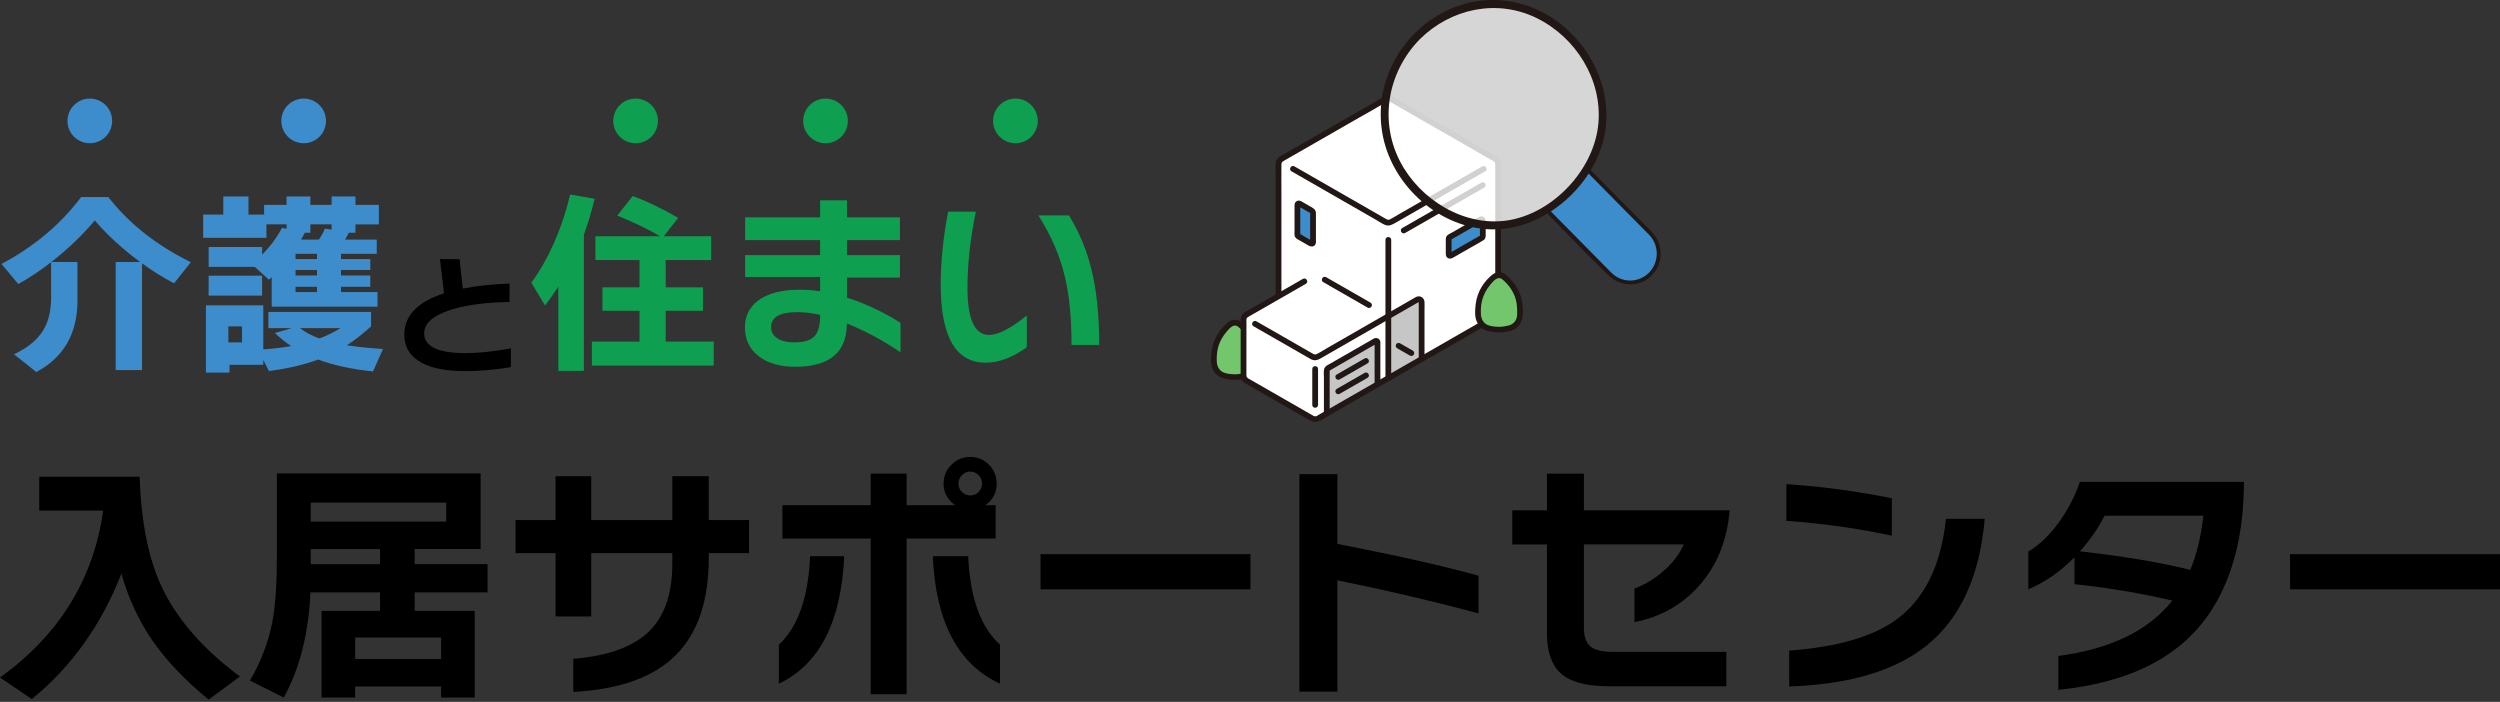
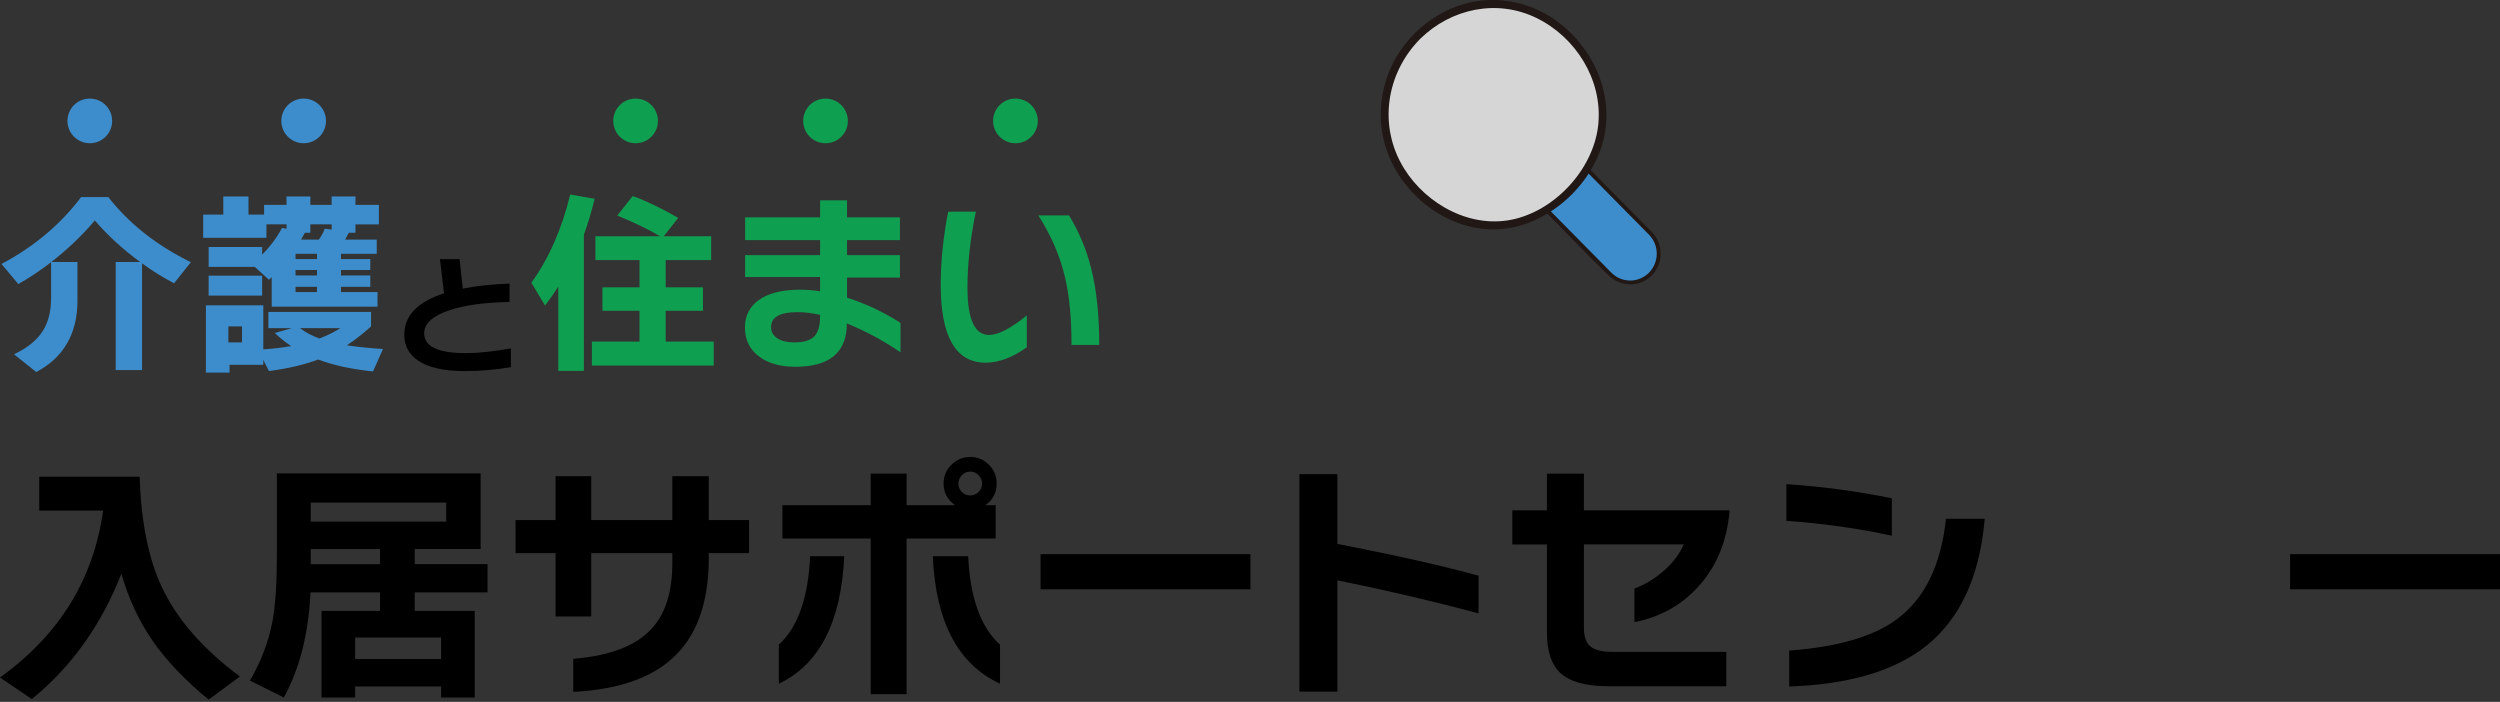
<svg xmlns="http://www.w3.org/2000/svg" width="545" height="153" viewBox="0 0 545 153" fill="none">
  <rect x="0" y="0" width="545" height="153" fill="#333333" stroke="none" />
  <path d="M345.107 37.837C349.582 42.367 354.079 46.886 358.543 51.437C360.06 52.983 360.813 55.055 359.964 57.18C358.618 60.583 354.344 61.216 351.82 58.79C349.571 56.633 347.419 54.336 345.223 52.114C342.837 49.698 340.462 47.294 338.076 44.879C337.301 44.095 336.103 45.308 336.877 46.092C341.469 50.74 345.955 55.516 350.664 60.046C353.071 62.365 356.815 62.708 359.477 60.583C362.138 58.457 362.764 54.797 361.12 51.931C360.495 50.836 359.498 49.967 358.618 49.087L354.269 44.686C351.618 42.002 348.967 39.319 346.305 36.624C345.531 35.841 344.333 37.054 345.107 37.837Z" fill="#211715" />
  <g clip-path="url(#clip0_2014_3545)">
    <path d="M303.286 21.627L326.438 34.913C326.535 34.969 326.595 35.072 326.595 35.185V68.687C315.71 74.933 297.658 85.294 286.857 91.491C286.763 91.547 286.647 91.547 286.553 91.491C282.354 89.084 275.561 85.182 271.236 82.703C271.139 82.647 271.082 82.55 271.082 82.441C271.082 80.15 271.088 71.371 271.091 68.936C271.167 68.896 274.841 66.789 278.717 64.56V60.795C278.717 60.795 278.717 55.626 278.717 48.561C278.717 44.519 278.717 39.855 278.717 35.181C278.717 35.069 278.776 34.966 278.874 34.91L302.029 21.627" fill="white" />
    <path d="M309.115 78.72C309.382 78.567 309.649 78.414 309.913 78.261C309.913 74.565 309.913 69.77 309.913 65.837C309.913 65.356 309.392 65.059 308.974 65.3C306.895 66.495 304.788 67.707 302.658 68.93V82.425C304.794 81.198 306.964 79.953 309.115 78.72Z" fill="#C6C6C6" />
    <path d="M289.24 81.255C289.24 83.599 289.24 89.299 289.24 90.127C292.538 88.235 296.329 86.059 300.292 83.783C300.292 83.783 300.292 79.285 300.292 74.621C300.292 74.381 300.031 74.231 299.821 74.35C296.975 75.979 294.067 77.649 291.574 79.082C290.804 79.528 290.069 79.95 289.394 80.34C289.297 80.396 289.24 80.499 289.24 80.609V81.255Z" fill="#C6C6C6" />
    <path d="M322.785 47.828C320.636 49.061 318.052 50.547 315.966 51.742C315.869 51.798 315.812 51.901 315.812 52.011C315.812 53.387 315.812 54.739 315.812 55.46C315.812 55.7 316.073 55.85 316.284 55.729C318.557 54.424 320.828 53.119 323.099 51.817C323.196 51.761 323.256 51.658 323.256 51.545C323.256 50.394 323.256 49.245 323.256 48.096C323.256 47.856 322.995 47.706 322.785 47.828Z" fill="#3D8DCC" />
    <path d="M286.245 53.369V46.257C286.245 46.145 286.186 46.042 286.088 45.986C285.131 45.439 284.185 44.893 283.309 44.391C283.099 44.272 282.838 44.422 282.838 44.662C282.838 46.354 282.838 49.844 282.838 51.236C282.838 51.349 282.898 51.449 282.995 51.505C284.078 52.126 285.162 52.751 286.245 53.369Z" fill="#3D8DCC" />
    <path d="M270.174 70.641C269.602 70.204 268.814 70.204 268.242 70.641C266.908 71.662 265.878 73.067 265.249 74.621C265.058 75.096 264.901 75.586 264.81 76.085C264.722 76.563 264.69 77.05 264.659 77.534C264.606 78.389 264.555 79.276 264.866 80.075C265.136 80.768 265.673 81.352 266.336 81.689C266.999 82.026 268.465 82.207 269.21 82.207C269.772 82.207 271.421 82.029 272.083 81.689C272.746 81.348 273.286 80.768 273.553 80.075C273.864 79.276 273.814 78.389 273.76 77.534C273.729 77.05 273.698 76.563 273.61 76.085C273.515 75.583 273.362 75.093 273.17 74.621C272.542 73.067 271.512 71.662 270.174 70.638V70.641Z" fill="#74C66D" />
    <path d="M270.491 70.104C269.976 69.739 269.323 69.611 268.704 69.751C268.086 69.892 267.614 70.323 267.175 70.731C266.258 71.578 265.501 72.614 264.964 73.734C264.355 75.005 264.11 76.279 264.025 77.674C263.94 79.07 264.034 80.309 264.932 81.373C265.683 82.26 266.748 82.569 267.859 82.725C268.802 82.856 269.684 82.841 270.626 82.706C271.681 82.556 272.674 82.275 273.415 81.464C274.348 80.443 274.483 79.135 274.411 77.815C274.367 77.047 274.32 76.269 274.131 75.52C273.943 74.771 273.66 74.109 273.321 73.457C272.668 72.202 271.744 71.075 270.623 70.207C270.356 70.001 269.995 69.948 269.734 70.207C269.518 70.422 269.464 70.881 269.734 71.091C271.396 72.38 272.705 74.312 273.035 76.407C273.123 76.959 273.145 77.531 273.17 78.089C273.195 78.648 273.195 79.248 273.004 79.794C272.712 80.624 272.014 81.145 271.204 81.339C270.51 81.504 269.769 81.611 269.053 81.592C268.296 81.57 267.432 81.495 266.732 81.195C265.802 80.802 265.322 79.866 265.265 78.904C265.199 77.774 265.287 76.535 265.626 75.451C265.966 74.368 266.569 73.276 267.329 72.389C267.928 71.687 268.871 70.485 269.866 71.187C270.143 71.384 270.567 71.237 270.727 70.963C270.912 70.65 270.777 70.304 270.501 70.107L270.491 70.104Z" fill="#211715" />
-     <path d="M285.366 90.81C285.837 91.079 286.286 91.338 286.707 91.578C286.707 87.336 286.707 82.603 286.707 78.114L286.66 78.086C285.555 77.453 273.834 70.725 273.58 70.579L271.095 69.158C271.095 71.94 271.086 80.696 271.086 82.616C275.018 84.87 281.104 88.366 285.366 90.81Z" fill="white" />
    <path d="M322.939 39.811C318.379 42.427 313.819 45.046 309.259 47.662L305.682 49.713C304.982 50.116 305.613 51.193 306.316 50.79C310.876 48.174 315.437 45.555 319.997 42.939L323.574 40.888C324.274 40.485 323.643 39.408 322.939 39.811Z" fill="#211715" />
    <path d="M289.869 90.127C289.869 87.192 289.869 84.258 289.869 81.323C289.869 81.192 289.856 81.058 289.869 80.927C289.888 80.702 289.998 80.712 290.23 80.577C290.843 80.225 291.455 79.869 292.067 79.516C293.254 78.832 294.442 78.152 295.629 77.471C296.891 76.747 298.154 76.023 299.416 75.299C299.551 75.221 299.781 75.149 299.878 75.033C299.982 74.911 300.148 75.033 299.837 74.865C299.573 74.721 299.664 74.793 299.664 75.005C299.664 75.389 299.664 75.776 299.664 76.16C299.664 76.875 299.664 77.587 299.664 78.302C299.664 80.128 299.664 81.954 299.664 83.78C299.664 84.582 300.921 84.586 300.921 83.78C300.921 82.073 300.921 80.362 300.921 78.654C300.921 77.899 300.921 77.143 300.921 76.388C300.921 76.004 300.921 75.62 300.921 75.239C300.921 74.858 300.98 74.449 300.779 74.125C300.597 73.828 300.258 73.672 299.916 73.688C299.533 73.706 299.168 74.003 298.848 74.184C298.169 74.574 297.488 74.961 296.81 75.352C295.472 76.116 294.137 76.884 292.802 77.652C292.155 78.024 291.508 78.395 290.864 78.767C290.566 78.938 290.268 79.113 289.966 79.285C289.643 79.472 289.247 79.638 288.98 79.903C288.418 80.462 288.613 81.576 288.613 82.31C288.613 83.234 288.613 84.155 288.613 85.079C288.613 86.758 288.613 88.441 288.613 90.12C288.613 90.923 289.869 90.926 289.869 90.12V90.127Z" fill="#211715" />
    <path d="M292.045 82.713C294.067 81.542 296.093 80.384 298.119 79.222C298.819 78.82 298.188 77.743 297.484 78.145C295.459 79.307 293.433 80.468 291.41 81.636C290.713 82.038 291.344 83.118 292.045 82.713Z" fill="#211715" />
    <path d="M292.045 85.856C294.071 84.695 296.093 83.531 298.119 82.366C298.819 81.963 298.188 80.886 297.484 81.289C295.459 82.45 293.436 83.615 291.41 84.779C290.71 85.182 291.341 86.262 292.045 85.856Z" fill="#211715" />
    <path d="M302.975 69.467C304.257 68.731 305.538 67.994 306.822 67.257C307.469 66.885 308.113 66.514 308.757 66.143C308.889 66.068 309.021 65.987 309.156 65.915C309.385 65.787 309.294 65.855 309.272 65.837C309.297 65.859 309.294 65.793 309.285 65.852C309.253 66.046 309.285 66.274 309.285 66.467V67.856C309.285 70.594 309.285 73.332 309.285 76.07C309.285 76.8 309.285 77.534 309.285 78.264C309.285 79.066 310.541 79.07 310.541 78.264C310.541 76.182 310.541 74.097 310.541 72.014V67.741C310.541 67.082 310.591 66.402 310.535 65.743C310.469 65.028 309.803 64.494 309.084 64.616C308.71 64.682 308.383 64.919 308.06 65.106C307.683 65.325 307.303 65.54 306.926 65.759C305.4 66.636 303.87 67.516 302.344 68.393C301.644 68.796 302.275 69.876 302.978 69.47L302.975 69.467Z" fill="#211715" />
    <path d="M322.469 47.288C320.902 48.187 319.335 49.086 317.768 49.985C317.397 50.197 317.026 50.412 316.653 50.625C316.279 50.837 315.842 51.021 315.522 51.299C315.123 51.642 315.183 52.139 315.183 52.619C315.183 53.1 315.183 53.572 315.183 54.049C315.183 54.399 315.183 54.752 315.183 55.101C315.183 55.519 315.186 55.916 315.55 56.197C315.915 56.478 316.345 56.406 316.734 56.194C317.183 55.947 317.626 55.682 318.072 55.426C318.964 54.914 319.853 54.402 320.745 53.89C321.637 53.378 322.507 52.928 323.348 52.395C323.889 52.051 323.882 51.608 323.882 51.021C323.882 50.472 323.882 49.922 323.882 49.37C323.882 48.876 323.986 48.227 323.813 47.759C323.64 47.291 323.085 47.044 322.617 47.225C322.299 47.347 322.083 47.643 322.177 47.993C322.259 48.293 322.632 48.552 322.95 48.43L322.626 48.249V48.399C322.604 48.468 322.626 48.639 322.626 48.699C322.626 48.873 322.626 49.048 322.626 49.223C322.626 49.597 322.626 49.972 322.626 50.347C322.626 50.547 322.626 50.746 322.626 50.946C322.626 51.052 322.645 51.358 322.635 51.377C322.629 51.389 322.331 51.536 322.246 51.586C322.045 51.702 321.844 51.817 321.646 51.929C320.286 52.71 318.93 53.49 317.57 54.268C317.259 54.446 316.945 54.627 316.634 54.804C316.584 54.833 316.1 55.067 316.1 55.111L316.269 55.242C316.395 55.41 316.452 55.438 316.439 55.329C316.467 55.285 316.439 55.154 316.439 55.095C316.439 54.464 316.439 53.837 316.439 53.206C316.439 53.01 316.439 52.81 316.439 52.613C316.439 52.538 316.439 52.46 316.439 52.385C316.439 52.351 316.477 52.067 316.414 52.185C316.373 52.264 316.467 52.167 316.499 52.151C316.574 52.114 316.646 52.067 316.719 52.023C316.888 51.926 317.058 51.83 317.227 51.733C317.818 51.392 318.408 51.055 318.999 50.715C320.365 49.932 321.731 49.145 323.1 48.361C323.801 47.959 323.169 46.882 322.466 47.284L322.469 47.288Z" fill="#211715" />
    <path d="M282.208 44.659C282.208 46.485 282.208 48.315 282.208 50.141C282.208 50.503 282.183 50.871 282.208 51.233C282.256 51.961 282.981 52.217 283.537 52.535C284.13 52.875 284.721 53.234 285.324 53.559C285.855 53.846 286.561 53.818 286.803 53.163C286.916 52.857 286.872 52.485 286.872 52.167V50.403C286.872 49.192 286.872 47.98 286.872 46.766C286.872 46.657 286.878 46.548 286.872 46.438C286.841 45.748 286.392 45.436 285.842 45.121C285.167 44.734 284.488 44.344 283.813 43.957C283.515 43.785 283.22 43.66 282.868 43.766C282.541 43.866 282.284 44.16 282.234 44.494C282.183 44.828 282.318 45.165 282.673 45.261C282.972 45.343 283.392 45.162 283.446 44.825L283.116 44.999C283.201 45.046 283.286 45.096 283.367 45.143C283.496 45.218 283.625 45.29 283.75 45.364C283.967 45.489 284.187 45.614 284.404 45.739C284.671 45.892 284.938 46.045 285.205 46.198C285.277 46.239 285.578 46.373 285.613 46.432C285.679 46.551 285.613 46.913 285.613 47.041V50.206C285.613 50.721 285.613 51.233 285.613 51.748C285.613 52.064 285.572 52.41 285.613 52.722C285.613 52.744 285.607 52.779 285.613 52.8C285.613 52.807 285.613 52.813 285.613 52.819L285.955 52.476C285.867 52.426 285.779 52.376 285.691 52.323C285.205 52.045 284.721 51.767 284.234 51.486C284.011 51.358 283.691 51.08 283.44 51.03C283.502 51.043 283.446 51.268 283.462 51.065C283.465 51.005 283.462 50.946 283.462 50.887C283.462 50.54 283.462 50.197 283.462 49.85C283.462 48.118 283.462 46.385 283.462 44.653C283.462 43.85 282.205 43.847 282.205 44.653L282.208 44.659Z" fill="#211715" />
    <path d="M281.543 37.342C287.039 40.501 292.538 43.654 298.037 46.81C298.703 47.191 299.369 47.575 300.034 47.956C300.663 48.315 301.297 48.773 301.972 49.039C302.804 49.363 303.476 48.992 304.186 48.586C304.814 48.224 305.442 47.865 306.074 47.503C308.894 45.886 311.711 44.269 314.531 42.652C317.612 40.885 320.693 39.115 323.774 37.348C324.474 36.945 323.843 35.868 323.14 36.271C317.685 39.399 312.232 42.53 306.777 45.658C306.124 46.033 305.468 46.407 304.814 46.785C304.205 47.135 303.602 47.537 302.971 47.843C302.66 47.993 302.437 47.893 302.157 47.734C301.862 47.565 301.57 47.397 301.275 47.228C300.622 46.854 299.968 46.479 299.315 46.104C296.573 44.531 293.832 42.958 291.09 41.384C288.119 39.68 285.148 37.975 282.177 36.268C281.477 35.865 280.842 36.942 281.543 37.345V37.342Z" fill="#211715" />
    <path d="M301.711 21.087C300.028 22.055 298.341 23.019 296.658 23.987C293.338 25.891 290.016 27.799 286.696 29.703L279.504 33.83C279.35 33.917 279.19 34.002 279.039 34.098C278.531 34.417 278.182 34.904 278.113 35.503C278.003 36.433 278.094 37.423 278.094 38.359C278.094 42.065 278.094 45.773 278.094 49.479C278.094 53.184 278.094 57.221 278.094 61.092V63.939C278.094 64.741 279.35 64.744 279.35 63.939C279.35 59.98 279.35 56.022 279.35 52.061C279.35 48.564 279.35 45.068 279.35 41.572C279.35 39.649 279.322 37.723 279.35 35.803C279.357 35.391 279.58 35.231 279.887 35.057C282.042 33.821 284.193 32.584 286.347 31.348C289.661 29.447 292.974 27.546 296.287 25.645C298.275 24.505 300.295 23.407 302.255 22.22C302.286 22.201 302.317 22.183 302.349 22.164C303.049 21.761 302.418 20.684 301.714 21.087H301.711Z" fill="#211715" />
    <path d="M327.223 68.687V36.905C327.223 36.533 327.229 36.159 327.223 35.787C327.214 35.001 326.799 34.401 326.133 34.017L322.151 31.732L315.047 27.655C312.673 26.294 310.302 24.93 307.927 23.569L303.801 21.199L303.603 21.087C302.902 20.684 302.268 21.765 302.968 22.164C303.926 22.713 304.881 23.263 305.839 23.812C308.044 25.077 310.245 26.341 312.45 27.605C314.909 29.016 317.371 30.43 319.83 31.841L324.902 34.754C325.169 34.907 325.505 35.041 325.744 35.241C326.036 35.487 325.967 35.94 325.967 36.283V68.684C325.967 69.486 327.223 69.489 327.223 68.684V68.687Z" fill="#211715" />
    <path d="M302.029 52.285V82.428C302.029 83.231 303.286 83.234 303.286 82.428V52.285C303.286 51.483 302.029 51.48 302.029 52.285Z" fill="#211715" />
    <path d="M286.078 80.427V88.282C286.078 89.084 287.334 89.087 287.334 88.282V80.427C287.334 79.625 286.078 79.622 286.078 80.427Z" fill="#211715" />
    <path d="M284.044 60.786C281.343 62.337 278.639 63.889 275.938 65.44C274.798 66.096 273.658 66.748 272.518 67.404C272.147 67.616 271.764 67.816 271.403 68.044C270.671 68.506 270.464 69.189 270.464 70.01C270.464 72.786 270.461 75.558 270.458 78.333C270.458 79.5 270.439 80.671 270.458 81.838C270.47 82.769 271.004 83.293 271.767 83.733C272.468 84.136 273.168 84.536 273.868 84.938C276.902 86.68 279.939 88.422 282.973 90.164C283.657 90.557 284.342 90.948 285.027 91.341C285.777 91.772 286.503 92.231 287.395 91.881C288.051 91.625 288.67 91.179 289.282 90.829C289.895 90.479 290.488 90.136 291.091 89.793C296.851 86.487 302.611 83.181 308.371 79.878C313.986 76.653 319.605 73.432 325.22 70.207C325.785 69.882 326.354 69.558 326.919 69.233C327.619 68.83 326.988 67.753 326.285 68.156C321.008 71.184 315.732 74.212 310.456 77.24C304.747 80.518 299.037 83.793 293.327 87.07C292.049 87.804 290.774 88.535 289.496 89.268C288.896 89.612 288.296 89.958 287.693 90.301C287.454 90.439 287.206 90.623 286.949 90.726C286.575 90.873 286.252 90.604 285.944 90.429C283.073 88.784 280.206 87.139 277.339 85.491C275.903 84.667 274.468 83.843 273.033 83.019C272.731 82.844 272.427 82.675 272.125 82.497C271.824 82.319 271.72 82.129 271.717 81.779C271.714 81.27 271.717 80.761 271.717 80.253C271.717 77.496 271.72 74.74 271.723 71.983C271.723 71.403 271.723 70.822 271.723 70.241C271.723 70.01 271.686 69.733 271.745 69.508C271.814 69.246 272.025 69.136 272.241 69.011C273.171 68.481 274.098 67.947 275.027 67.413C277.643 65.912 280.259 64.41 282.872 62.908C283.475 62.562 284.078 62.215 284.678 61.872C285.379 61.469 284.747 60.389 284.044 60.795V60.786Z" fill="#211715" />
    <path d="M288.464 61.504C291.398 63.189 294.331 64.872 297.268 66.558C297.56 66.723 297.849 66.892 298.141 67.057C298.841 67.46 299.475 66.383 298.775 65.98C296.394 64.607 294.004 63.246 291.621 61.875C290.779 61.391 289.941 60.911 289.099 60.427C288.399 60.024 287.764 61.101 288.464 61.504Z" fill="#211715" />
    <path d="M304.576 75.92C305.502 76.454 306.435 76.975 307.358 77.518C307.641 77.683 308.059 77.59 308.219 77.293C308.379 76.997 308.298 76.616 307.993 76.438C307.07 75.898 306.137 75.373 305.21 74.84C304.925 74.677 304.51 74.765 304.35 75.064C304.19 75.364 304.271 75.745 304.576 75.92Z" fill="#211715" />
    <path d="M273.261 71.122C275.748 72.545 278.232 73.975 280.717 75.401C282.211 76.26 283.703 77.115 285.198 77.974C285.525 78.161 285.855 78.389 286.225 78.48C287.073 78.689 287.742 78.22 288.442 77.818C289.931 76.962 291.42 76.11 292.905 75.255C296.262 73.326 299.62 71.4 302.977 69.47C303.677 69.068 303.046 67.987 302.343 68.393C299.438 70.063 296.529 71.734 293.624 73.404C292.161 74.243 290.694 75.086 289.231 75.926C288.496 76.347 287.767 76.85 286.998 77.206C286.611 77.384 286.329 77.178 285.999 76.99C282.931 75.23 279.862 73.469 276.797 71.709C275.83 71.153 274.866 70.597 273.898 70.045C273.195 69.642 272.564 70.722 273.264 71.122H273.261Z" fill="#211715" />
    <path d="M327.75 60.296C327.178 59.859 326.39 59.859 325.819 60.296C324.484 61.316 323.454 62.721 322.826 64.276C322.634 64.75 322.477 65.24 322.386 65.74C322.298 66.218 322.267 66.704 322.235 67.188C322.182 68.044 322.132 68.93 322.442 69.729C322.713 70.422 323.25 71.006 323.912 71.343C324.578 71.68 326.042 71.862 326.786 71.862C327.348 71.862 328.997 71.684 329.66 71.343C330.325 71.006 330.862 70.422 331.129 69.729C331.44 68.93 331.39 68.044 331.337 67.188C331.305 66.704 331.274 66.218 331.186 65.74C331.092 65.237 330.938 64.747 330.746 64.276C330.118 62.721 329.088 61.316 327.75 60.292V60.296Z" fill="#74C66D" />
    <path d="M328.067 59.756C327.552 59.39 326.899 59.262 326.28 59.403C325.662 59.543 325.191 59.974 324.751 60.383C323.834 61.229 323.077 62.265 322.54 63.386C321.931 64.657 321.686 65.93 321.601 67.326C321.516 68.721 321.61 69.96 322.509 71.025C323.259 71.912 324.324 72.221 325.436 72.377C326.378 72.508 327.26 72.492 328.202 72.358C329.258 72.208 330.25 71.927 330.991 71.115C331.924 70.095 332.059 68.787 331.987 67.466C331.943 66.698 331.896 65.921 331.707 65.172C331.519 64.422 331.236 63.761 330.897 63.108C330.244 61.853 329.32 60.726 328.199 59.859C327.932 59.653 327.571 59.599 327.311 59.859C327.094 60.074 327.04 60.533 327.311 60.742C328.972 62.031 330.282 63.964 330.611 66.058C330.699 66.611 330.721 67.182 330.746 67.741C330.771 68.3 330.771 68.899 330.58 69.445C330.288 70.276 329.591 70.797 328.78 70.991C328.086 71.156 327.345 71.262 326.629 71.243C325.872 71.222 325.008 71.147 324.308 70.847C323.378 70.454 322.898 69.517 322.841 68.556C322.775 67.426 322.863 66.186 323.203 65.103C323.542 64.02 324.145 62.927 324.905 62.041C325.505 61.338 326.447 60.136 327.442 60.839C327.719 61.035 328.143 60.889 328.303 60.614C328.488 60.302 328.353 59.955 328.077 59.759L328.067 59.756Z" fill="#211715" />
  </g>
  <path d="M345.71 37.225L359.475 51.158C361.734 53.445 361.734 57.159 359.475 59.445C358.341 60.583 356.856 61.162 355.382 61.162C353.908 61.162 352.402 60.583 351.278 59.445L337.48 45.48" fill="#3D8DCC" />
  <path d="M309.017 7.857C318.912 -1.975 333.281 -1.02 342.084 8.061C351.936 18.215 351.734 32.159 341.978 41.841C331.85 51.899 318.392 51.416 308.604 41.315C299.738 32.18 299.155 17.657 309.017 7.857Z" fill="white" fill-opacity="0.8" />
  <path d="M309.611 8.458C316.356 1.857 326.314 -0.269 334.904 3.896C343.494 8.061 349.253 17.281 348.457 26.803C347.662 36.324 339.613 45.437 330.291 47.723C320.969 50.01 311.085 44.782 306.08 36.721C300.396 27.543 302.135 16.004 309.611 8.458C310.385 7.674 309.187 6.461 308.413 7.245C301.255 14.48 298.879 25.203 303.057 34.638C307.236 44.074 317.109 50.729 327.194 49.945C337.28 49.162 347.015 40.65 349.539 30.538C352.063 20.427 347.121 9.875 338.775 4.164C334.31 1.116 328.817 -0.387 323.44 0.085C317.724 0.59 312.517 3.231 308.413 7.245C307.628 8.018 308.827 9.231 309.611 8.458Z" fill="#211715" />
  <path d="M16.887 65.496C16.887 72.725 13.892 77.929 7.906 81.104L3.054 77.235C6.005 75.846 8.117 74.115 9.395 72.045C10.558 70.173 11.139 67.791 11.139 64.9V57.159C8.87 58.918 6.487 60.506 3.989 61.923L0.328 57.542C7.42 53.772 13.208 48.909 17.69 42.955H23.605C28.143 48.767 34.145 53.503 41.606 57.159L37.948 61.753C35.679 60.59 33.351 59.146 30.968 57.415V80.678H25.223V57.116H30.542C26.739 54.309 23.448 51.288 20.669 48.058C17.916 51.319 14.754 54.339 11.18 57.116H16.881V65.496H16.887Z" fill="#3D8DCC" />
-   <path d="M55.529 58.18H45.486V53.843H57.147V55.502C58.906 53.744 60.351 51.803 61.487 49.674L62.466 49.887V48.909H58.082V51.843H44.295V46.783H48.679V42.828H54.168V46.783H57.573V44.657H62.466V42.828H67.658V44.657H72.298V42.828H77.49V44.657H82.597V48.912H77.49V50.741H76.043C75.731 51.337 75.462 51.833 75.234 52.228H82.127V55.332H74.339V56.48H80.723V58.862H74.339V60.053H80.723V62.521H74.339V63.669H82.297V66.859H59.233V60.435C59.091 60.55 58.894 60.734 58.637 60.988L55.532 58.18H55.529ZM57.4 79.53H50.038V81.231H44.888V66.557H57.4V76.168C59.725 75.998 61.756 75.757 63.485 75.446C62.266 74.653 61.074 73.703 59.91 72.595L63.612 71.531H58.506V68.001H80.89V71.148C79.075 72.793 77.315 74.169 75.614 75.273C77.769 75.613 80.393 75.884 83.487 76.082L81.316 80.972C76.664 80.491 72.678 79.624 69.357 78.377C66.322 79.51 62.747 80.349 58.632 80.886L57.398 78.461V79.525L57.4 79.53ZM57.144 64.434H45.484V60.096H57.144V64.434ZM52.763 74.64V71.153H49.784V74.64H52.763ZM64.423 55.332V56.48H69.103V55.332H64.423ZM69.103 60.053V58.862H64.423V60.053H69.103ZM69.103 63.669V62.521H64.423V63.669H69.103ZM69.613 73.789C71.342 73.138 72.876 72.385 74.21 71.534H65.402C66.566 72.441 67.97 73.193 69.615 73.789H69.613ZM66.464 50.739C66.294 51.078 66.023 51.575 65.655 52.226H69.527C70.123 51.347 70.549 50.554 70.805 49.844L72.293 50.057V48.909H67.653V50.739H66.462H66.464Z" fill="#3D8DCC" />
+   <path d="M55.529 58.18H45.486V53.843H57.147V55.502C58.906 53.744 60.351 51.803 61.487 49.674L62.466 49.887V48.909H58.082V51.843H44.295V46.783H48.679V42.828H54.168V46.783H57.573V44.657H62.466V42.828H67.658V44.657H72.298V42.828H77.49V44.657H82.597V48.912H77.49V50.741H76.043C75.731 51.337 75.462 51.833 75.234 52.228H82.127V55.332H74.339V56.48H80.723V58.862H74.339V60.053H80.723V62.521H74.339V63.669H82.297V66.859H59.233V60.435C59.091 60.55 58.894 60.734 58.637 60.988L55.532 58.18H55.529ZM57.4 79.53H50.038V81.231H44.888V66.557H57.4V76.168C59.725 75.998 61.756 75.757 63.485 75.446C62.266 74.653 61.074 73.703 59.91 72.595L63.612 71.531H58.506V68.001H80.89V71.148C79.075 72.793 77.315 74.169 75.614 75.273C77.769 75.613 80.393 75.884 83.487 76.082L81.316 80.972C76.664 80.491 72.678 79.624 69.357 78.377C66.322 79.51 62.747 80.349 58.632 80.886L57.398 78.461V79.525L57.4 79.53ZM57.144 64.434H45.484V60.096H57.144V64.434ZM52.763 74.64V71.153H49.784V74.64H52.763ZM64.423 55.332V56.48H69.103V55.332H64.423M69.103 60.053V58.862H64.423V60.053H69.103ZM69.103 63.669V62.521H64.423V63.669H69.103ZM69.613 73.789C71.342 73.138 72.876 72.385 74.21 71.534H65.402C66.566 72.441 67.97 73.193 69.615 73.789H69.613ZM66.464 50.739C66.294 51.078 66.023 51.575 65.655 52.226H69.527C70.123 51.347 70.549 50.554 70.805 49.844L72.293 50.057V48.909H67.653V50.739H66.462H66.464Z" fill="#3D8DCC" />
  <path d="M127.287 80.85H121.712V62.478C120.804 63.897 119.838 65.27 118.819 66.603L115.84 61.626C119.64 56.381 122.465 49.973 124.308 42.402L129.627 43.337C128.973 46.087 128.195 48.696 127.287 51.162V80.848V80.85ZM155.587 79.7H129.031V74.468H139.416V67.748H131.331V62.645H139.416V56.691H129.8V51.501H143.886C141.361 49.999 138.255 48.496 134.566 46.994L137.928 42.739C140.935 43.816 144.241 45.405 147.844 47.503L144.695 51.501H155.036V56.691H145.121V62.645H153.249V67.748H145.121V74.468H155.589V79.7H155.587Z" fill="#0F9F50" />
  <path d="M196.313 76.809C192.596 74.257 188.696 72.159 184.609 70.515C184.609 76.809 180.865 79.956 173.375 79.956C170.056 79.956 167.417 79.203 165.46 77.701C163.416 76.171 162.395 74.057 162.395 71.364C162.395 68.926 163.345 66.983 165.247 65.536C167.346 63.947 170.396 63.154 174.397 63.154C175.814 63.154 177.277 63.268 178.781 63.494V60.39H162.44V55.626H178.781V52.35H162.44V47.374H178.781V43.674H184.652V47.374H196.186V52.35H184.652V55.626H196.186V60.517H184.652V64.897C188.681 66.175 192.568 68.001 196.313 70.383V76.806V76.809ZM178.781 68.942V68.642C177.021 68.245 175.36 68.047 173.801 68.047C169.998 68.047 168.099 69.139 168.099 71.321C168.099 72.342 168.545 73.15 169.44 73.746C170.335 74.341 171.575 74.64 173.165 74.64C175.208 74.64 176.653 74.209 177.505 73.343C178.357 72.479 178.781 71.012 178.781 68.942Z" fill="#0F9F50" />
  <path d="M223.845 75.704C220.724 77.944 217.733 79.064 214.865 79.064C208.339 79.064 205.076 73.393 205.076 62.052C205.076 57.091 205.614 51.788 206.694 46.145H212.735C211.516 52.013 210.905 57.542 210.905 62.731C210.905 69.593 212.479 73.023 215.628 73.023C217.586 73.023 220.324 71.607 223.843 68.769V75.702L223.845 75.704ZM239.636 75.192H233.594C233.594 69.38 233.125 64.49 232.189 60.519C231.112 55.87 229.167 51.347 226.358 46.953H233.039C235.252 50.581 236.87 54.453 237.891 58.563C239.055 63.212 239.636 68.757 239.636 75.192Z" fill="#0F9F50" />
  <path d="M111.373 80.042C107.938 80.612 104.589 80.896 101.331 80.896C96.737 80.896 93.319 80.121 91.083 78.57C89.12 77.217 88.137 75.352 88.137 72.978C88.137 68.817 91.022 65.807 96.795 63.942C96.638 62.648 96.344 60.164 95.913 56.495H100.182L100.89 62.911C103.874 62.323 107.271 61.961 111.079 61.822V65.825C105.641 65.924 101.252 66.532 97.916 67.649C94.282 68.886 92.467 70.553 92.467 72.653C92.467 75.537 95.482 76.981 101.508 76.981C104.257 76.981 107.545 76.639 111.373 75.95V80.042Z" fill="black" />
  <path d="M19.578 31.226C22.267 31.226 24.448 29.047 24.448 26.358C24.448 23.67 22.267 21.491 19.578 21.491C16.888 21.491 14.707 23.67 14.707 26.358C14.707 29.047 16.888 31.226 19.578 31.226Z" fill="#3D8DCC" />
  <path d="M66.198 31.226C68.888 31.226 71.069 29.047 71.069 26.358C71.069 23.67 68.888 21.491 66.198 21.491C63.509 21.491 61.328 23.67 61.328 26.358C61.328 29.047 63.509 31.226 66.198 31.226Z" fill="#3D8DCC" />
  <path d="M138.562 31.226C141.252 31.226 143.432 29.047 143.432 26.358C143.432 23.67 141.252 21.491 138.562 21.491C135.872 21.491 133.691 23.67 133.691 26.358C133.691 29.047 135.872 31.226 138.562 31.226Z" fill="#0F9F50" />
  <path d="M179.964 31.226C182.654 31.226 184.835 29.047 184.835 26.358C184.835 23.67 182.654 21.491 179.964 21.491C177.274 21.491 175.094 23.67 175.094 26.358C175.094 29.047 177.274 31.226 179.964 31.226Z" fill="#0F9F50" />
  <path d="M221.367 31.226C224.056 31.226 226.237 29.047 226.237 26.358C226.237 23.67 224.056 21.491 221.367 21.491C218.677 21.491 216.496 23.67 216.496 26.358C216.496 29.047 218.677 31.226 221.367 31.226Z" fill="#0F9F50" />
  <path d="M26.459 125.058C22.096 136.24 15.587 145.351 6.937 152.398L0 147.7C12.902 138.419 20.399 126.287 22.489 111.304H8.559V103.923H30.432C30.767 113.727 32.351 121.683 35.186 127.797C38.505 134.917 44.212 141.477 52.304 147.477L45.479 152.509C40.294 148.26 36.175 143.92 33.117 139.483C30.209 135.198 27.988 130.389 26.459 125.058Z" fill="black" />
  <path d="M103.49 152.061H96.161V149.656H77.419V152.061H70.092V133.164H82.847V129.137H67.686C67.275 138.12 65.336 145.762 61.867 152.058L54.484 148.369C56.908 144.231 58.549 139.909 59.408 135.398C60.042 131.932 60.359 127.181 60.359 121.143V103.196H104.776V119.689H90.4V122.988H106.287V129.137H90.4V133.164H103.49V152.061ZM97.281 113.709V109.571H67.744V113.709H97.281ZM82.847 119.691H67.744V122.99H82.847V119.691ZM96.163 143.674V138.979H77.422V143.674H96.163Z" fill="black" />
  <path d="M163.294 120.586H154.511V121.647C154.511 130.891 152.161 137.899 147.463 142.668C142.651 147.588 135.156 150.307 124.974 150.832V143.621C132.879 142.987 138.548 140.826 141.981 137.134C145.039 133.891 146.568 129.102 146.568 122.767V120.586H128.891V134.395H121.115V120.586H112.389V113.374H121.115V103.814H128.891V113.374H146.568V103.814H154.511V113.374H163.294V120.586Z" fill="black" />
  <path d="M184.047 121.257C183.375 135.606 178.621 144.87 169.783 149.043V140.545C173.923 136.744 176.198 130.313 176.608 121.257H184.05H184.047ZM217.275 105.433C217.275 107.41 216.454 108.976 214.814 110.129H217.052V117.396H197.642V151.331H189.81V117.396H170.567V110.129H189.81V103.252H197.642V110.129H208.214C206.536 108.935 205.697 107.372 205.697 105.433C205.697 103.832 206.264 102.461 207.403 101.324C208.541 100.186 209.91 99.618 211.515 99.618C213.12 99.618 214.479 100.186 215.6 101.324C216.718 102.461 217.278 103.83 217.278 105.433H217.275ZM218.003 149.043C208.866 144.832 203.98 135.571 203.346 121.257H211.066C211.477 130.313 213.789 136.744 218.003 140.545V149.043ZM214.086 105.433C214.086 104.727 213.835 104.111 213.33 103.589C212.826 103.067 212.22 102.806 211.513 102.806C210.805 102.806 210.197 103.067 209.695 103.589C209.19 104.111 208.939 104.727 208.939 105.433C208.939 106.14 209.19 106.749 209.695 107.25C210.197 107.754 210.803 108.005 211.513 108.005C212.223 108.005 212.826 107.754 213.33 107.25C213.835 106.746 214.086 106.143 214.086 105.433Z" fill="black" />
  <path d="M272.6 128.468H226.84V120.809H272.6V128.468Z" fill="black" />
  <path d="M322.319 133.723C312.659 131.116 302.403 128.712 291.552 126.512V150.776H283.271V103.366H291.552V118.571C304.566 121.108 314.824 123.416 322.319 125.504V133.721V133.723Z" fill="black" />
  <path d="M377.065 111.249C376.505 117.882 374.268 123.38 370.351 127.741C366.66 131.879 361.98 134.506 356.31 135.624V128.301C358.511 127.483 360.524 126.289 362.352 124.723C364.515 122.935 366.082 120.923 367.05 118.685H345.289V136.8C345.289 138.738 345.756 140.109 346.689 140.909C347.622 141.713 349.262 142.11 351.612 142.11H376.337V149.603H350.659C345.736 149.603 342.232 148.632 340.143 146.697C338.203 144.87 337.234 141.963 337.234 137.975V118.688H329.682V111.251H337.234V103.257H345.289V111.251H377.065V111.249Z" fill="black" />
  <path d="M412.42 116.785C405.035 115.184 397.373 114.102 389.43 113.542V105.547C397 106.031 404.665 107.058 412.42 108.624V116.785ZM432.67 113.093C431.588 125.58 427.374 134.785 420.026 140.712C413.163 146.228 403.169 149.21 390.043 149.656V141.829C400.598 141.046 408.409 138.773 413.483 135.008C419.562 130.536 423.142 123.231 424.222 113.093H432.67Z" fill="black" />
-   <path d="M489.171 105.043C489.171 116.075 486.914 125.245 482.401 132.55C476.06 142.8 464.836 148.744 448.724 150.386V143.005C460.136 141.477 468.416 137.451 473.563 130.929C466.738 129.327 459.634 128.134 452.248 127.351V121.48C449.152 124.612 445.796 126.94 442.178 128.468V120.249C444.564 118.794 446.754 116.709 448.752 113.988C450.747 111.266 452.304 108.284 453.422 105.043H489.168H489.171ZM480.332 112.424H458.794C457.377 115.184 455.587 117.773 453.425 120.195C462.785 121.239 470.802 122.582 477.48 124.222C478.897 120.831 479.848 116.899 480.332 112.424Z" fill="black" />
  <path d="M545.001 128.468H499.24V120.809H545.001V128.468Z" fill="black" />
  <defs>
    <clipPath id="clip0_2014_3545">
-       <rect width="68" height="71" fill="white" transform="translate(264 21)" />
-     </clipPath>
+       </clipPath>
  </defs>
</svg>